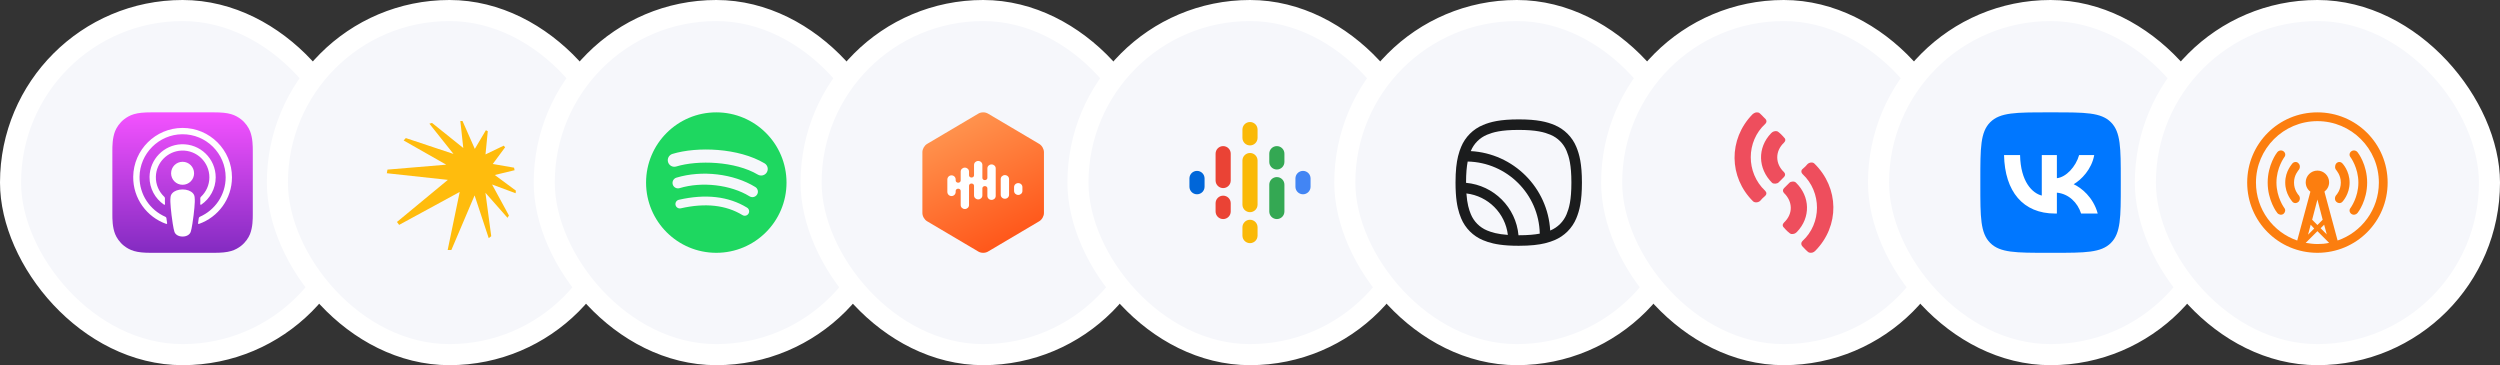
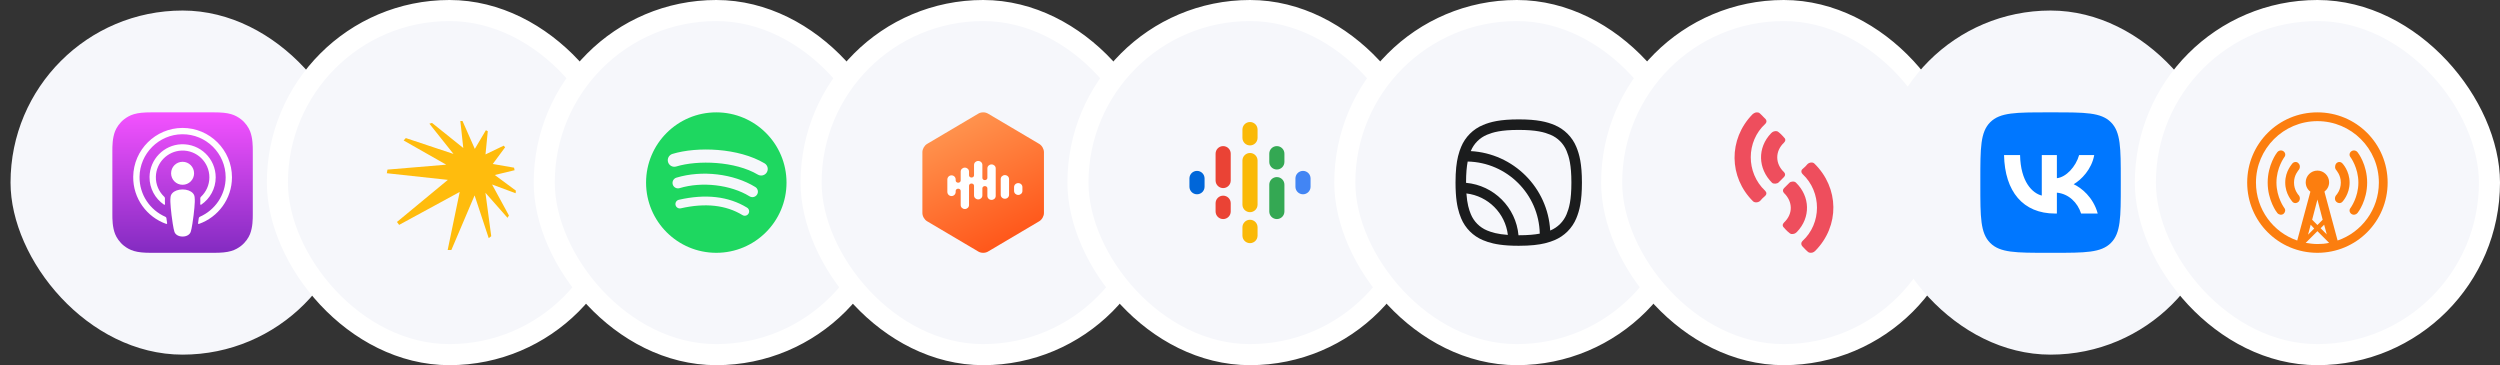
<svg xmlns="http://www.w3.org/2000/svg" width="356" height="52" viewBox="0 0 356 52" fill="none">
  <rect x="0" y="0" width="356" height="52" fill="#333333" stroke="none" />
  <rect x="1.5" y="1.5" width="49" height="49" rx="24.5" fill="#F6F7FB" />
-   <rect x="1.5" y="1.5" width="49" height="49" rx="24.5" stroke="white" stroke-width="3" />
  <path fill-rule="evenodd" clip-rule="evenodd" d="M35.602 33.335C35.407 33.829 34.959 34.524 34.323 35.014C33.956 35.297 33.517 35.567 32.915 35.745C32.273 35.936 31.482 36 30.498 36H21.499C20.515 36 19.724 35.936 19.082 35.745C18.48 35.567 18.042 35.297 17.674 35.014C17.038 34.524 16.59 33.829 16.395 33.335C16.004 32.34 16 31.211 16 30.5V21.5C16 20.789 16.004 19.66 16.395 18.665C16.59 18.171 17.038 17.476 17.674 16.986C18.042 16.703 18.48 16.433 19.082 16.255C19.724 16.064 20.515 16 21.499 16H30.498C31.482 16 32.273 16.064 32.915 16.255C33.517 16.433 33.956 16.703 34.323 16.986C34.959 17.476 35.407 18.171 35.602 18.665C35.993 19.66 35.997 20.789 35.997 21.5V30.5C35.997 31.211 35.993 32.34 35.602 33.335Z" fill="url(#paint0_linear_3178_13373)" />
  <path d="M27.449 27.495C27.149 27.179 26.622 26.976 26 26.976C25.377 26.976 24.85 27.179 24.55 27.495C24.394 27.661 24.311 27.83 24.285 28.071C24.234 28.539 24.263 28.941 24.317 29.584C24.369 30.197 24.468 31.015 24.598 31.847C24.69 32.44 24.764 32.759 24.832 32.988C24.943 33.359 25.355 33.684 26 33.684C26.644 33.684 27.056 33.359 27.167 32.988C27.235 32.759 27.309 32.44 27.401 31.847C27.531 31.015 27.63 30.197 27.682 29.584C27.736 28.941 27.765 28.538 27.714 28.071C27.688 27.83 27.605 27.661 27.449 27.495ZM24.364 24.676C24.364 25.58 25.097 26.313 26.001 26.313C26.905 26.313 27.638 25.58 27.638 24.676C27.638 23.772 26.905 23.039 26.001 23.039C25.097 23.039 24.364 23.772 24.364 24.676ZM25.981 18.216C22.153 18.227 19.017 21.333 18.97 25.161C18.931 28.261 20.91 30.914 23.674 31.886C23.741 31.91 23.809 31.854 23.799 31.784C23.762 31.543 23.728 31.301 23.697 31.063C23.686 30.979 23.632 30.907 23.554 30.873C21.37 29.918 19.845 27.727 19.869 25.189C19.901 21.859 22.621 19.143 25.951 19.116C29.355 19.089 32.134 21.851 32.134 25.249C32.134 27.762 30.615 29.926 28.448 30.873C28.37 30.907 28.317 30.979 28.306 31.063C28.274 31.301 28.24 31.543 28.204 31.784C28.194 31.854 28.262 31.91 28.329 31.886C31.066 30.923 33.033 28.312 33.033 25.249C33.033 21.365 29.868 18.205 25.981 18.216ZM25.854 21.443C28.023 21.359 29.816 23.1 29.816 25.252C29.816 26.346 29.352 27.334 28.611 28.03C28.548 28.089 28.514 28.172 28.519 28.259C28.534 28.52 28.529 28.775 28.511 29.062C28.506 29.138 28.592 29.187 28.656 29.144C29.898 28.295 30.715 26.867 30.715 25.252C30.715 22.592 28.5 20.44 25.818 20.544C23.326 20.64 21.326 22.696 21.294 25.19C21.273 26.831 22.095 28.284 23.354 29.144C23.417 29.187 23.502 29.138 23.498 29.062C23.48 28.775 23.475 28.52 23.489 28.259C23.494 28.173 23.461 28.089 23.398 28.03C22.634 27.312 22.165 26.284 22.195 25.149C22.247 23.152 23.857 21.52 25.854 21.443Z" fill="white" />
  <rect x="39.5" y="1.5" width="49" height="49" rx="24.5" fill="#F6F7FB" />
  <rect x="39.5" y="1.5" width="49" height="49" rx="24.5" stroke="white" stroke-width="3" />
  <path d="M73.276 24.235L73.201 23.876L70.17 23.35L71.931 20.971L71.723 20.745L69.135 21.989L69.46 18.691L69.193 18.541L67.615 21.204L65.862 17.23H65.553L65.97 21.071L61.52 17.506L61.145 17.614L64.576 21.922L57.788 19.66L57.479 20.002L63.541 23.45L55.175 24.152L55.083 24.669L63.774 25.613L56.527 31.607L56.836 32.025L65.461 27.333L63.749 35.598H64.275L67.582 27.825L69.594 33.912L69.953 33.636L69.126 27.45L72.266 31.015L72.474 30.689L70.07 26.272L73.426 27.516L73.459 27.141L70.454 24.92L73.292 24.235H73.276Z" fill="#FFBC0D" />
  <rect x="77.5" y="1.5" width="49" height="49" rx="24.5" fill="#F6F7FB" />
  <rect x="77.5" y="1.5" width="49" height="49" rx="24.5" stroke="white" stroke-width="3" />
  <path d="M102 16C96.477 16 92 20.477 92 26C92 31.523 96.477 36 102 36C107.523 36 112 31.523 112 26C112 20.478 107.523 16 102 16L102 16V16ZM106.586 30.423C106.407 30.717 106.022 30.81 105.728 30.63C103.381 29.195 100.425 28.871 96.944 29.666C96.609 29.742 96.274 29.532 96.198 29.197C96.121 28.861 96.33 28.527 96.667 28.45C100.476 27.58 103.743 27.955 106.379 29.566C106.673 29.746 106.766 30.129 106.586 30.423V30.423ZM107.81 27.7C107.584 28.067 107.104 28.183 106.738 27.957C104.05 26.304 99.952 25.826 96.773 26.791C96.361 26.916 95.925 26.683 95.8 26.272C95.676 25.859 95.908 25.425 96.32 25.299C99.951 24.197 104.466 24.731 107.553 26.628C107.92 26.854 108.036 27.334 107.81 27.7V27.7ZM107.915 24.864C104.692 22.95 99.374 22.774 96.297 23.708C95.803 23.858 95.281 23.579 95.131 23.085C94.981 22.59 95.26 22.068 95.754 21.918C99.287 20.846 105.159 21.053 108.869 23.256C109.315 23.519 109.461 24.093 109.197 24.537C108.934 24.982 108.358 25.128 107.915 24.864H107.915Z" fill="#1ED760" />
  <rect x="115.5" y="1.5" width="49" height="49" rx="24.5" fill="#F6F7FB" />
  <rect x="115.5" y="1.5" width="49" height="49" rx="24.5" stroke="white" stroke-width="3" />
  <g clip-path="url(#clip0_3178_13373)">
    <rect x="134.583" y="22.667" width="11.25" height="7.5" fill="white" />
    <path d="M140.003 16C139.762 16 139.52 16.057 139.327 16.172L132.018 20.494C131.634 20.72 131.348 21.223 131.348 21.667V30.334C131.348 30.778 131.634 31.279 132.018 31.506L139.326 35.828C139.713 36.058 140.294 36.058 140.681 35.828L147.989 31.506C148.373 31.279 148.659 30.778 148.659 30.334V21.667C148.659 21.223 148.373 20.72 147.989 20.494L140.681 16.172C140.474 16.056 140.24 15.997 140.003 16ZM139.295 22.92C139.623 22.92 139.89 23.173 139.89 23.483V25.337C139.89 25.509 140.049 25.649 140.246 25.649C140.443 25.649 140.603 25.509 140.603 25.337V23.975C140.603 23.664 140.869 23.413 141.197 23.413C141.525 23.413 141.79 23.664 141.79 23.975V27.903C141.79 28.214 141.525 28.466 141.197 28.466C140.868 28.466 140.603 28.214 140.603 27.903V26.811C140.603 26.639 140.443 26.499 140.246 26.499C140.049 26.499 139.89 26.639 139.89 26.811V27.833C139.89 28.144 139.623 28.396 139.296 28.396C138.968 28.396 138.702 28.144 138.702 27.833V26.444C138.702 26.271 138.542 26.131 138.345 26.131C138.149 26.131 137.989 26.271 137.989 26.444V29.202C137.989 29.513 137.723 29.765 137.396 29.765C137.068 29.765 136.802 29.513 136.802 29.202V27.179C136.802 27.008 136.643 26.868 136.445 26.868C136.249 26.868 136.089 27.008 136.089 27.179V27.328C136.089 27.405 136.074 27.482 136.044 27.554C136.014 27.626 135.97 27.691 135.915 27.745C135.86 27.8 135.794 27.844 135.723 27.873C135.651 27.903 135.574 27.918 135.496 27.918C135.418 27.918 135.341 27.903 135.269 27.873C135.197 27.844 135.132 27.801 135.077 27.746C135.021 27.691 134.978 27.626 134.948 27.554C134.918 27.482 134.902 27.405 134.902 27.328V25.558C134.902 25.481 134.918 25.404 134.948 25.332C134.978 25.26 135.021 25.195 135.077 25.14C135.132 25.085 135.197 25.042 135.269 25.013C135.341 24.983 135.418 24.968 135.496 24.968C135.574 24.968 135.651 24.983 135.723 25.013C135.794 25.042 135.86 25.086 135.915 25.141C135.97 25.195 136.014 25.261 136.044 25.332C136.074 25.404 136.089 25.481 136.089 25.558V25.707C136.089 25.878 136.249 26.018 136.445 26.018C136.643 26.018 136.802 25.878 136.802 25.707V24.432C136.802 24.12 137.068 23.869 137.396 23.869C137.723 23.869 137.989 24.121 137.989 24.432V24.97C137.989 25.142 138.149 25.282 138.345 25.282C138.542 25.282 138.702 25.142 138.702 24.97V23.483C138.702 23.173 138.968 22.92 139.296 22.92H139.295ZM143.097 24.933C143.424 24.933 143.691 25.185 143.691 25.497V27.739C143.691 28.051 143.424 28.303 143.097 28.303C142.768 28.303 142.503 28.05 142.503 27.739V25.497C142.503 25.185 142.769 24.933 143.097 24.933ZM144.997 26.073C145.326 26.073 145.591 26.326 145.591 26.637V27.195C145.591 27.507 145.326 27.759 144.998 27.759C144.669 27.759 144.403 27.507 144.403 27.196V26.638C144.403 26.326 144.67 26.073 144.998 26.073H144.997Z" fill="url(#paint1_linear_3178_13373)" />
  </g>
  <rect x="153.5" y="1.5" width="49" height="49" rx="24.5" fill="#F6F7FB" />
  <rect x="153.5" y="1.5" width="49" height="49" rx="24.5" stroke="white" stroke-width="3" />
  <g clip-path="url(#clip1_3178_13373)">
    <path d="M171.531 25.412V26.588C171.531 27.183 171.049 27.666 170.453 27.666C169.858 27.666 169.375 27.183 169.375 26.588V25.412C169.375 24.816 169.858 24.334 170.453 24.334C171.049 24.334 171.531 24.816 171.531 25.412Z" fill="#0066D9" />
    <path d="M184.469 25.442C184.469 25.432 184.469 25.422 184.469 25.412C184.469 24.816 184.951 24.334 185.547 24.334C186.142 24.334 186.625 24.816 186.625 25.412C186.625 25.422 186.625 25.432 186.625 25.442H186.625V26.619H186.625C186.608 27.2 186.132 27.666 185.547 27.666C184.962 27.666 184.485 27.2 184.469 26.619H184.469V25.442H184.469V25.442Z" fill="#4285F4" />
    <path d="M175.256 28.94V30.116C175.256 30.712 174.773 31.195 174.177 31.195C173.582 31.195 173.099 30.712 173.099 30.116V28.94C173.099 28.345 173.582 27.862 174.177 27.862C174.773 27.862 175.256 28.345 175.256 28.94V28.94ZM175.256 21.884V25.73H175.255C175.242 26.315 174.765 26.784 174.177 26.784C173.59 26.784 173.113 26.315 173.1 25.73H173.099V21.884C173.099 21.288 173.582 20.805 174.177 20.805C174.773 20.805 175.256 21.288 175.256 21.884V21.884Z" fill="#EA4335" />
    <path d="M180.744 23.06C180.744 23.655 181.227 24.138 181.823 24.138C182.418 24.138 182.901 23.655 182.901 23.06V21.884C182.901 21.288 182.418 20.805 181.823 20.805C181.227 20.805 180.744 21.288 180.744 21.884V23.06Z" fill="#34A853" />
    <path d="M176.922 19.629C176.922 20.225 177.405 20.707 178 20.707C178.595 20.707 179.078 20.225 179.078 19.629V18.453C179.078 17.858 178.595 17.375 178 17.375C177.405 17.375 176.922 17.858 176.922 18.453V19.629ZM176.922 32.371C176.922 31.775 177.405 31.293 178 31.293C178.595 31.293 179.078 31.775 179.078 32.371V33.547C179.078 34.142 178.595 34.625 178 34.625C177.405 34.625 176.922 34.142 176.922 33.547V32.371Z" fill="#FAB908" />
    <path d="M180.744 26.294C180.744 25.699 181.227 25.216 181.823 25.216C182.418 25.216 182.901 25.699 182.901 26.294V30.116C182.901 30.712 182.418 31.195 181.823 31.195C181.227 31.195 180.744 30.712 180.744 30.116V26.294Z" fill="#34A853" />
    <path d="M179.078 22.864V29.136C179.078 29.732 178.595 30.214 178 30.214C177.405 30.214 176.922 29.732 176.922 29.136V22.864C176.922 22.268 177.405 21.785 178 21.785C178.595 21.785 179.078 22.268 179.078 22.864Z" fill="#FAB908" />
  </g>
  <rect x="191.5" y="1.5" width="49" height="49" rx="24.5" fill="#F6F7FB" />
  <rect x="191.5" y="1.5" width="49" height="49" rx="24.5" stroke="white" stroke-width="3" />
  <path fill-rule="evenodd" clip-rule="evenodd" d="M207.627 22.25C207.693 21.977 207.766 21.73 207.844 21.5C207.914 21.293 207.988 21.1 208.065 20.916C208.649 19.504 209.771 18.383 211.182 17.799C212.24 17.36 213.582 17 216.266 17C218.95 17 220.292 17.36 221.35 17.799C222.762 18.383 223.883 19.504 224.468 20.916C224.906 21.974 225.266 23.316 225.266 26C225.266 28.684 224.906 30.026 224.468 31.084C223.883 32.496 222.762 33.617 221.35 34.202C221.166 34.278 220.973 34.352 220.766 34.422C220.536 34.5 220.289 34.573 220.016 34.639C219.124 34.856 217.964 35 216.266 35C215.712 35 215.215 34.985 214.766 34.956C213.04 34.848 212.022 34.55 211.182 34.202C209.771 33.617 208.649 32.496 208.065 31.084C207.717 30.244 207.418 29.226 207.31 27.5C207.295 27.264 207.284 27.014 207.276 26.75C207.27 26.512 207.266 26.262 207.266 26C207.266 24.302 207.41 23.142 207.627 22.25ZM208.816 27.547C208.922 29.032 209.18 29.856 209.45 30.51C209.883 31.554 210.712 32.383 211.756 32.816C212.404 33.084 213.228 33.344 214.719 33.45C214.355 30.361 211.905 27.912 208.816 27.547ZM216.233 33.5C215.876 29.542 212.724 26.39 208.766 26.034C208.766 26.022 208.766 26.011 208.766 26C208.766 24.655 208.861 23.711 208.998 23.003C214.613 23.124 219.142 27.653 219.264 33.268C218.555 33.405 217.611 33.5 216.266 33.5C216.255 33.5 216.244 33.5 216.233 33.5ZM220.748 32.828C220.757 32.824 220.767 32.82 220.776 32.816C221.82 32.383 222.65 31.554 223.082 30.51C223.432 29.666 223.766 28.525 223.766 26C223.766 23.475 223.432 22.334 223.082 21.49C222.65 20.446 221.82 19.617 220.776 19.184C219.932 18.835 218.791 18.5 216.266 18.5C213.741 18.5 212.6 18.835 211.756 19.184C210.712 19.617 209.883 20.446 209.45 21.49C209.447 21.499 209.443 21.509 209.439 21.518C215.531 21.855 220.411 26.736 220.748 32.828Z" fill="#1B1C1D" />
  <rect x="229.5" y="1.5" width="49" height="49" rx="24.5" fill="#F6F7FB" />
  <rect x="229.5" y="1.5" width="49" height="49" rx="24.5" stroke="white" stroke-width="3" />
  <path fill-rule="evenodd" clip-rule="evenodd" d="M249.559 16.275C249.844 16.031 250.089 15.949 250.415 16.031C250.619 16.071 251.19 16.765 251.394 16.928C251.598 17.131 251.598 17.417 251.394 17.621C248.621 20.149 248.621 24.593 251.353 27.162C251.598 27.407 251.598 27.692 251.312 27.937C251.068 28.14 250.864 28.344 250.66 28.589C250.415 28.834 249.926 28.915 249.64 28.671C246.175 25.246 246.093 19.823 249.559 16.275Z" fill="#EE4E5D" />
  <path fill-rule="evenodd" clip-rule="evenodd" d="M252.209 18.967C252.454 18.722 252.698 18.64 253.025 18.681C253.269 18.722 253.881 19.374 254.044 19.578C254.289 19.782 254.289 20.067 254.044 20.312C252.739 21.535 252.78 23.329 254.044 24.512C254.248 24.716 254.248 25.001 254.044 25.205L253.269 25.98C253.065 26.184 252.535 26.224 252.332 26.02C250.334 24.023 250.211 21.046 252.209 18.967V18.967ZM258.488 35.725C258.244 35.969 257.958 36.051 257.632 35.969C257.428 35.929 256.817 35.236 256.654 35.072C256.45 34.868 256.45 34.542 256.654 34.339C259.426 31.811 259.426 27.366 256.694 24.797C256.45 24.553 256.45 24.227 256.735 24.023C256.98 23.819 257.184 23.615 257.388 23.37C257.632 23.125 258.121 23.044 258.366 23.289C261.913 26.755 261.995 32.177 258.488 35.725V35.725Z" fill="#EE4E5D" />
  <path fill-rule="evenodd" clip-rule="evenodd" d="M255.879 33.033C255.634 33.278 255.39 33.359 255.063 33.319C254.819 33.278 254.207 32.626 254.044 32.422C253.799 32.218 253.799 31.932 254.044 31.688C255.349 30.465 255.308 28.711 254.044 27.488C253.84 27.284 253.84 26.999 254.044 26.795L254.819 26.02C255.023 25.816 255.553 25.776 255.757 26.02C257.755 27.977 257.877 30.954 255.879 33.033V33.033Z" fill="#EE4E5D" />
  <rect x="267.5" y="1.5" width="49" height="49" rx="24.5" fill="#F6F7FB" />
-   <rect x="267.5" y="1.5" width="49" height="49" rx="24.5" stroke="white" stroke-width="3" />
  <path d="M282 25.6C282 21.075 282 18.812 283.406 17.406C284.812 16 287.075 16 291.6 16H292.4C296.925 16 299.188 16 300.594 17.406C302 18.812 302 21.075 302 25.6V26.4C302 30.925 302 33.188 300.594 34.594C299.188 36 296.925 36 292.4 36H291.6C287.075 36 284.812 36 283.406 34.594C282 33.188 282 30.925 282 26.4V25.6Z" fill="#0077FF" />
  <path d="M292.642 30.408C288.083 30.408 285.483 27.283 285.375 22.083H287.658C287.733 25.9 289.417 27.517 290.75 27.85L290.75 22.083H292.9V25.375C294.217 25.233 295.6 23.733 296.067 22.083H298.217C297.858 24.117 296.358 25.617 295.292 26.233C296.358 26.733 298.067 28.042 298.717 30.408H296.35C295.842 28.825 294.575 27.6 292.9 27.433V30.408H292.642Z" fill="white" />
  <rect x="305.5" y="1.5" width="49" height="49" rx="24.5" fill="#F6F7FB" />
  <rect x="305.5" y="1.5" width="49" height="49" rx="24.5" stroke="white" stroke-width="3" />
  <path fill-rule="evenodd" clip-rule="evenodd" d="M330 36C324.458 36 320 31.542 320 26C320 20.458 324.458 16 330 16C335.542 16 340 20.458 340 26C340 31.542 335.542 36 330 36ZM330 32.042L330.75 31.292L330 28.417L329.25 31.292L330 32.042ZM329.042 32L328.667 33.417L329.542 32.542L329.042 32ZM330.958 32L330.458 32.5L331.333 33.375L330.958 32ZM331.667 34.583L330 32.917L328.333 34.583C328.875 34.667 329.417 34.75 330 34.75C330.583 34.75 331.125 34.708 331.667 34.583ZM330 17.25C325.167 17.25 321.25 21.167 321.25 26C321.25 29.833 323.708 33.083 327.125 34.25L329 27.292C328.583 27 328.333 26.5 328.333 25.958C328.333 25.042 329.083 24.292 330 24.292C330.917 24.292 331.667 25.042 331.667 25.958C331.667 26.5 331.417 26.958 331 27.292L332.875 34.25C336.292 33.083 338.75 29.833 338.75 26C338.75 21.167 334.833 17.25 330 17.25ZM335.708 30.333C335.5 30.583 335.125 30.667 334.833 30.458C334.542 30.25 334.5 29.875 334.708 29.625C334.708 29.625 335.833 28.125 335.833 26C335.833 23.875 334.708 22.375 334.708 22.375C334.5 22.125 334.542 21.75 334.833 21.542C335.125 21.333 335.5 21.417 335.708 21.667C335.792 21.75 337.083 23.458 337.083 26C337.083 28.542 335.792 30.25 335.708 30.333ZM332.667 28.708C332.417 28.458 332.458 28 332.708 27.75C332.708 27.75 333.333 27.083 333.333 26C333.333 24.917 332.708 24.292 332.708 24.25C332.458 24 332.458 23.583 332.667 23.292C332.917 23 333.292 23 333.542 23.25C333.583 23.292 334.583 24.333 334.583 26C334.583 27.667 333.583 28.708 333.542 28.75C333.292 29 332.917 28.958 332.667 28.708ZM327.333 28.708C327.083 28.958 326.708 29 326.458 28.75C326.417 28.667 325.417 27.667 325.417 26C325.417 24.333 326.417 23.333 326.458 23.25C326.708 23 327.125 23 327.333 23.292C327.583 23.542 327.542 24 327.292 24.25C327.292 24.292 326.667 24.917 326.667 26C326.667 27.083 327.292 27.75 327.292 27.75C327.542 28 327.583 28.417 327.333 28.708ZM325.167 30.458C324.875 30.667 324.5 30.583 324.292 30.333C324.208 30.25 322.917 28.542 322.917 26C322.917 23.458 324.208 21.75 324.292 21.667C324.5 21.417 324.875 21.333 325.167 21.542C325.458 21.75 325.5 22.125 325.292 22.375C325.292 22.375 324.167 23.875 324.167 26C324.167 28.125 325.292 29.625 325.292 29.625C325.5 29.875 325.417 30.25 325.167 30.458Z" fill="#FC7E0F" />
  <defs>
    <linearGradient id="paint0_linear_3178_13373" x1="25.999" y1="16" x2="25.999" y2="36" gradientUnits="userSpaceOnUse">
      <stop stop-color="#F452FF" />
      <stop offset="1" stop-color="#832BC1" />
    </linearGradient>
    <linearGradient id="paint1_linear_3178_13373" x1="133.958" y1="16" x2="143.81" y2="36" gradientUnits="userSpaceOnUse">
      <stop stop-color="#FF9B55" />
      <stop offset="1" stop-color="#FF5216" />
    </linearGradient>
    <clipPath id="clip0_3178_13373">
      <rect width="20" height="20" fill="white" transform="translate(130 16)" />
    </clipPath>
    <clipPath id="clip1_3178_13373">
      <rect width="17.25" height="17.25" fill="white" transform="translate(169.375 17.375)" />
    </clipPath>
  </defs>
</svg>